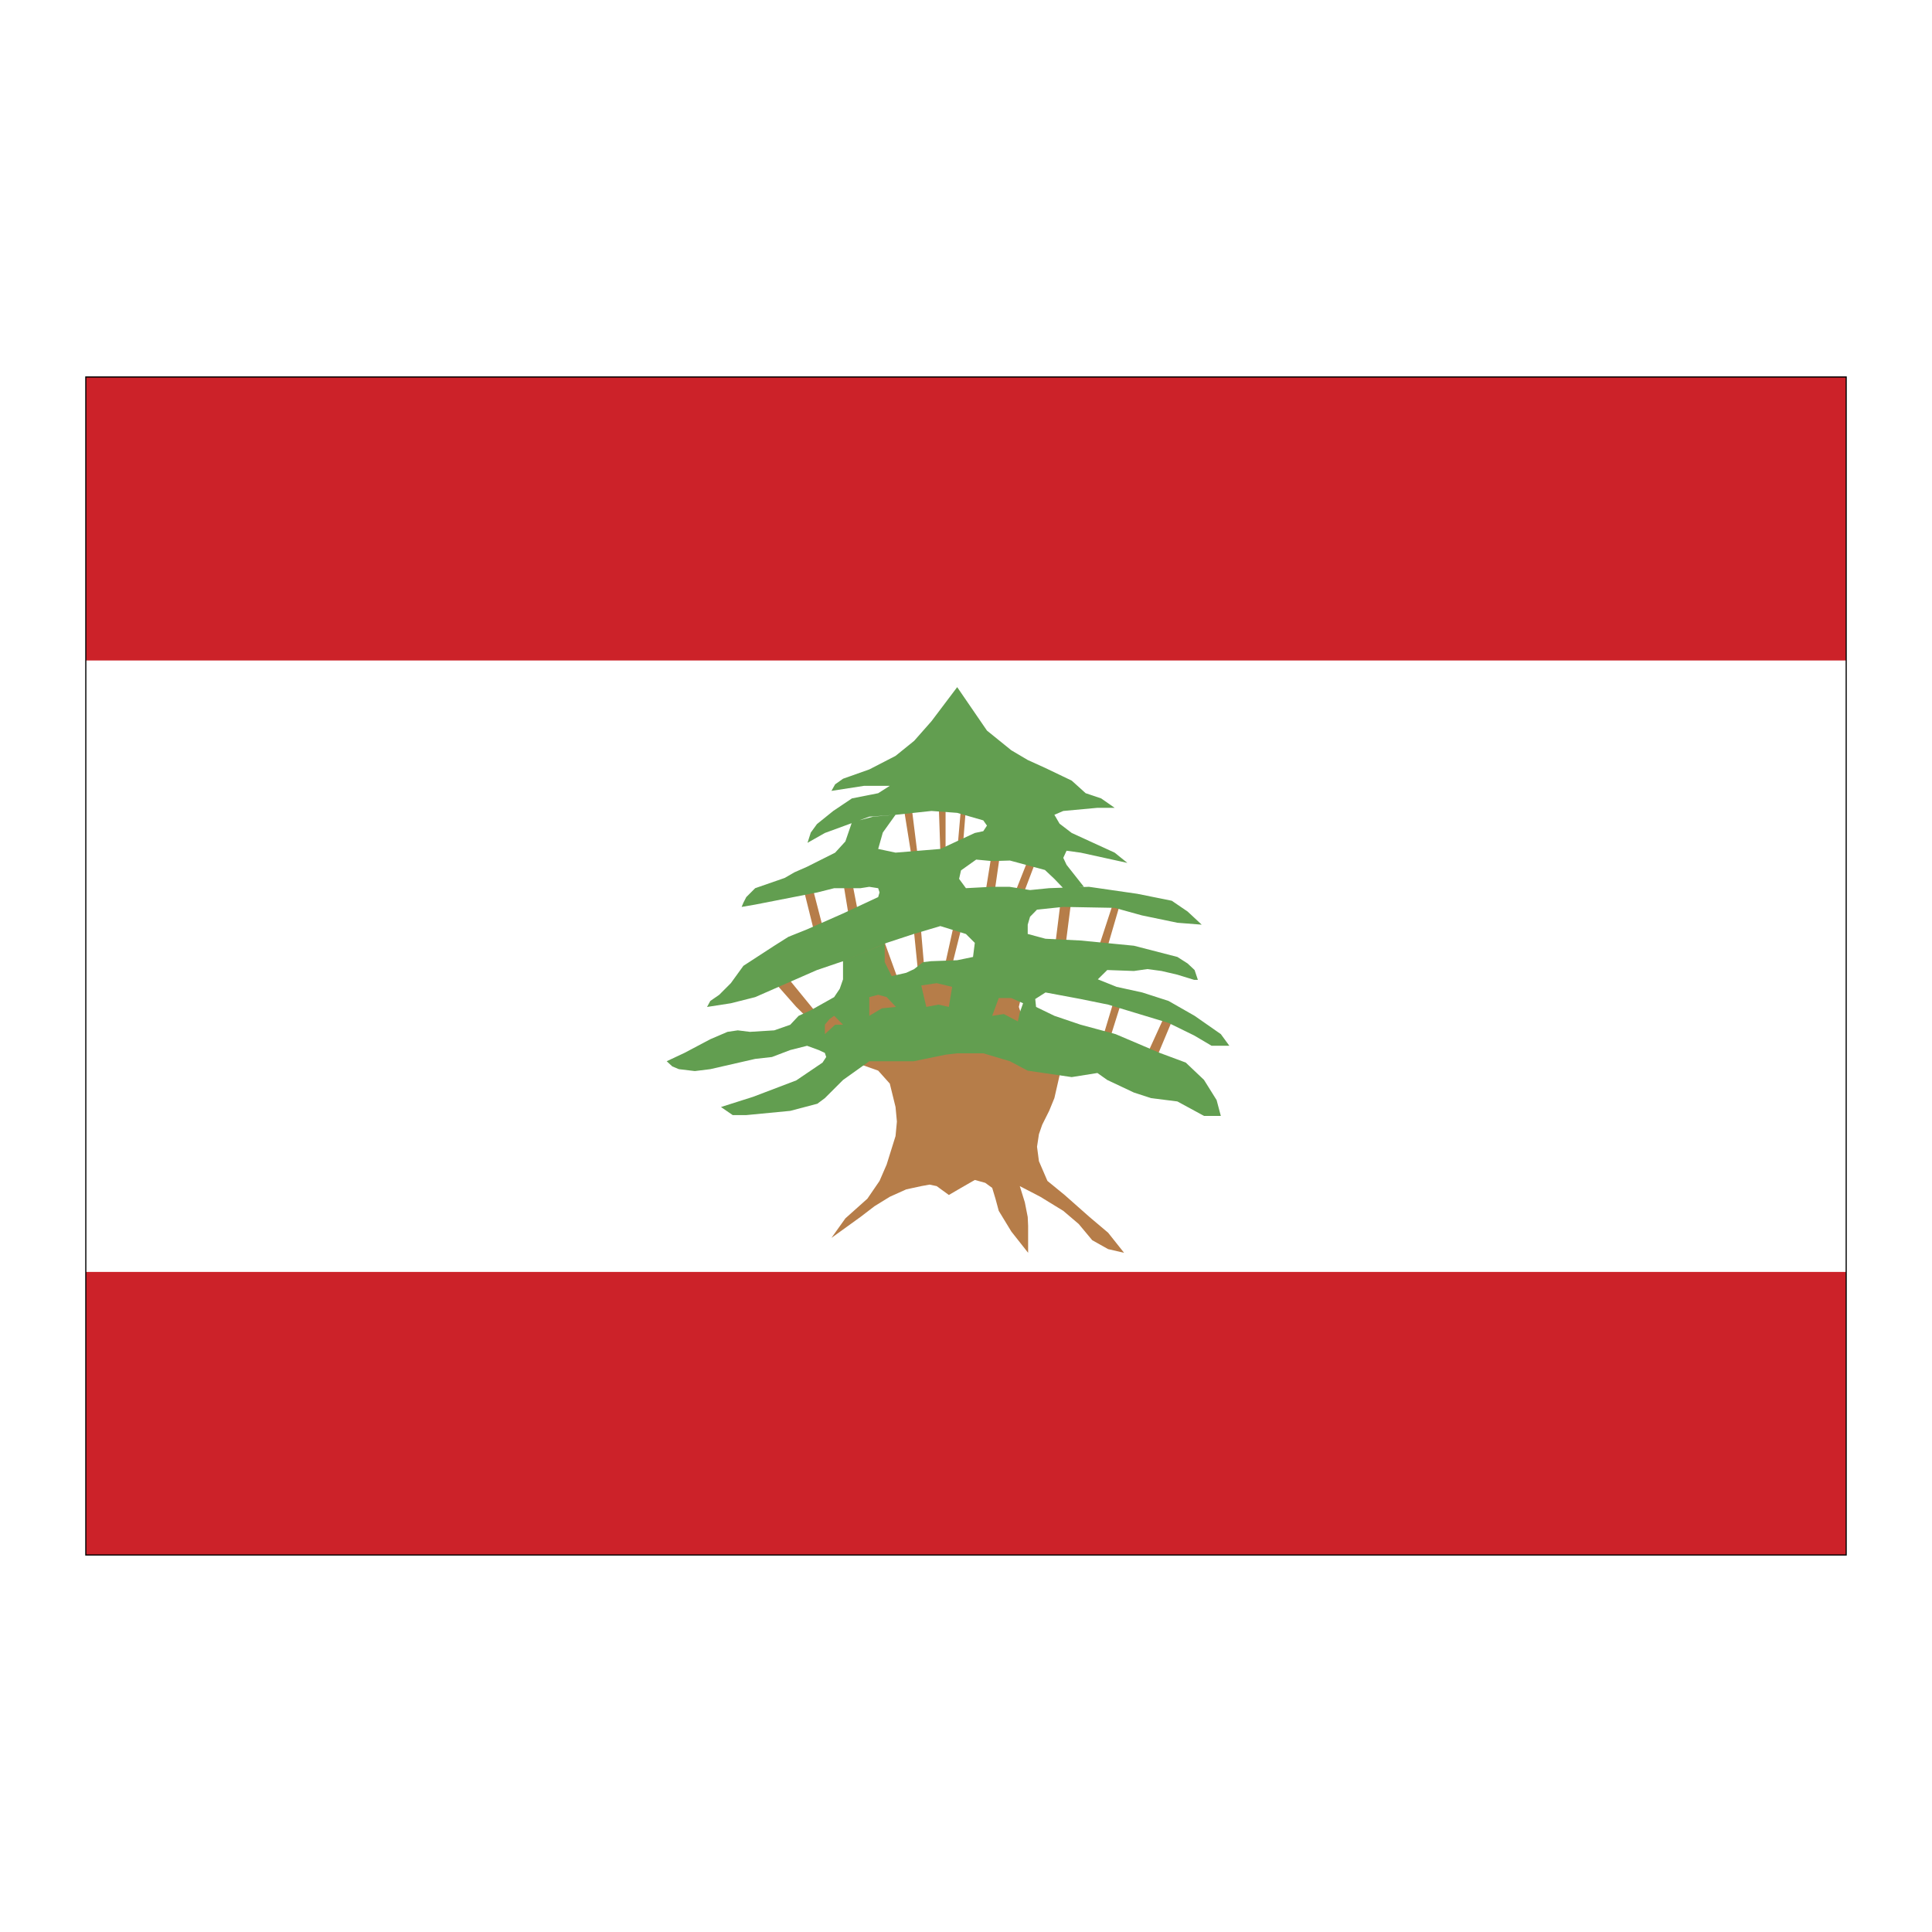
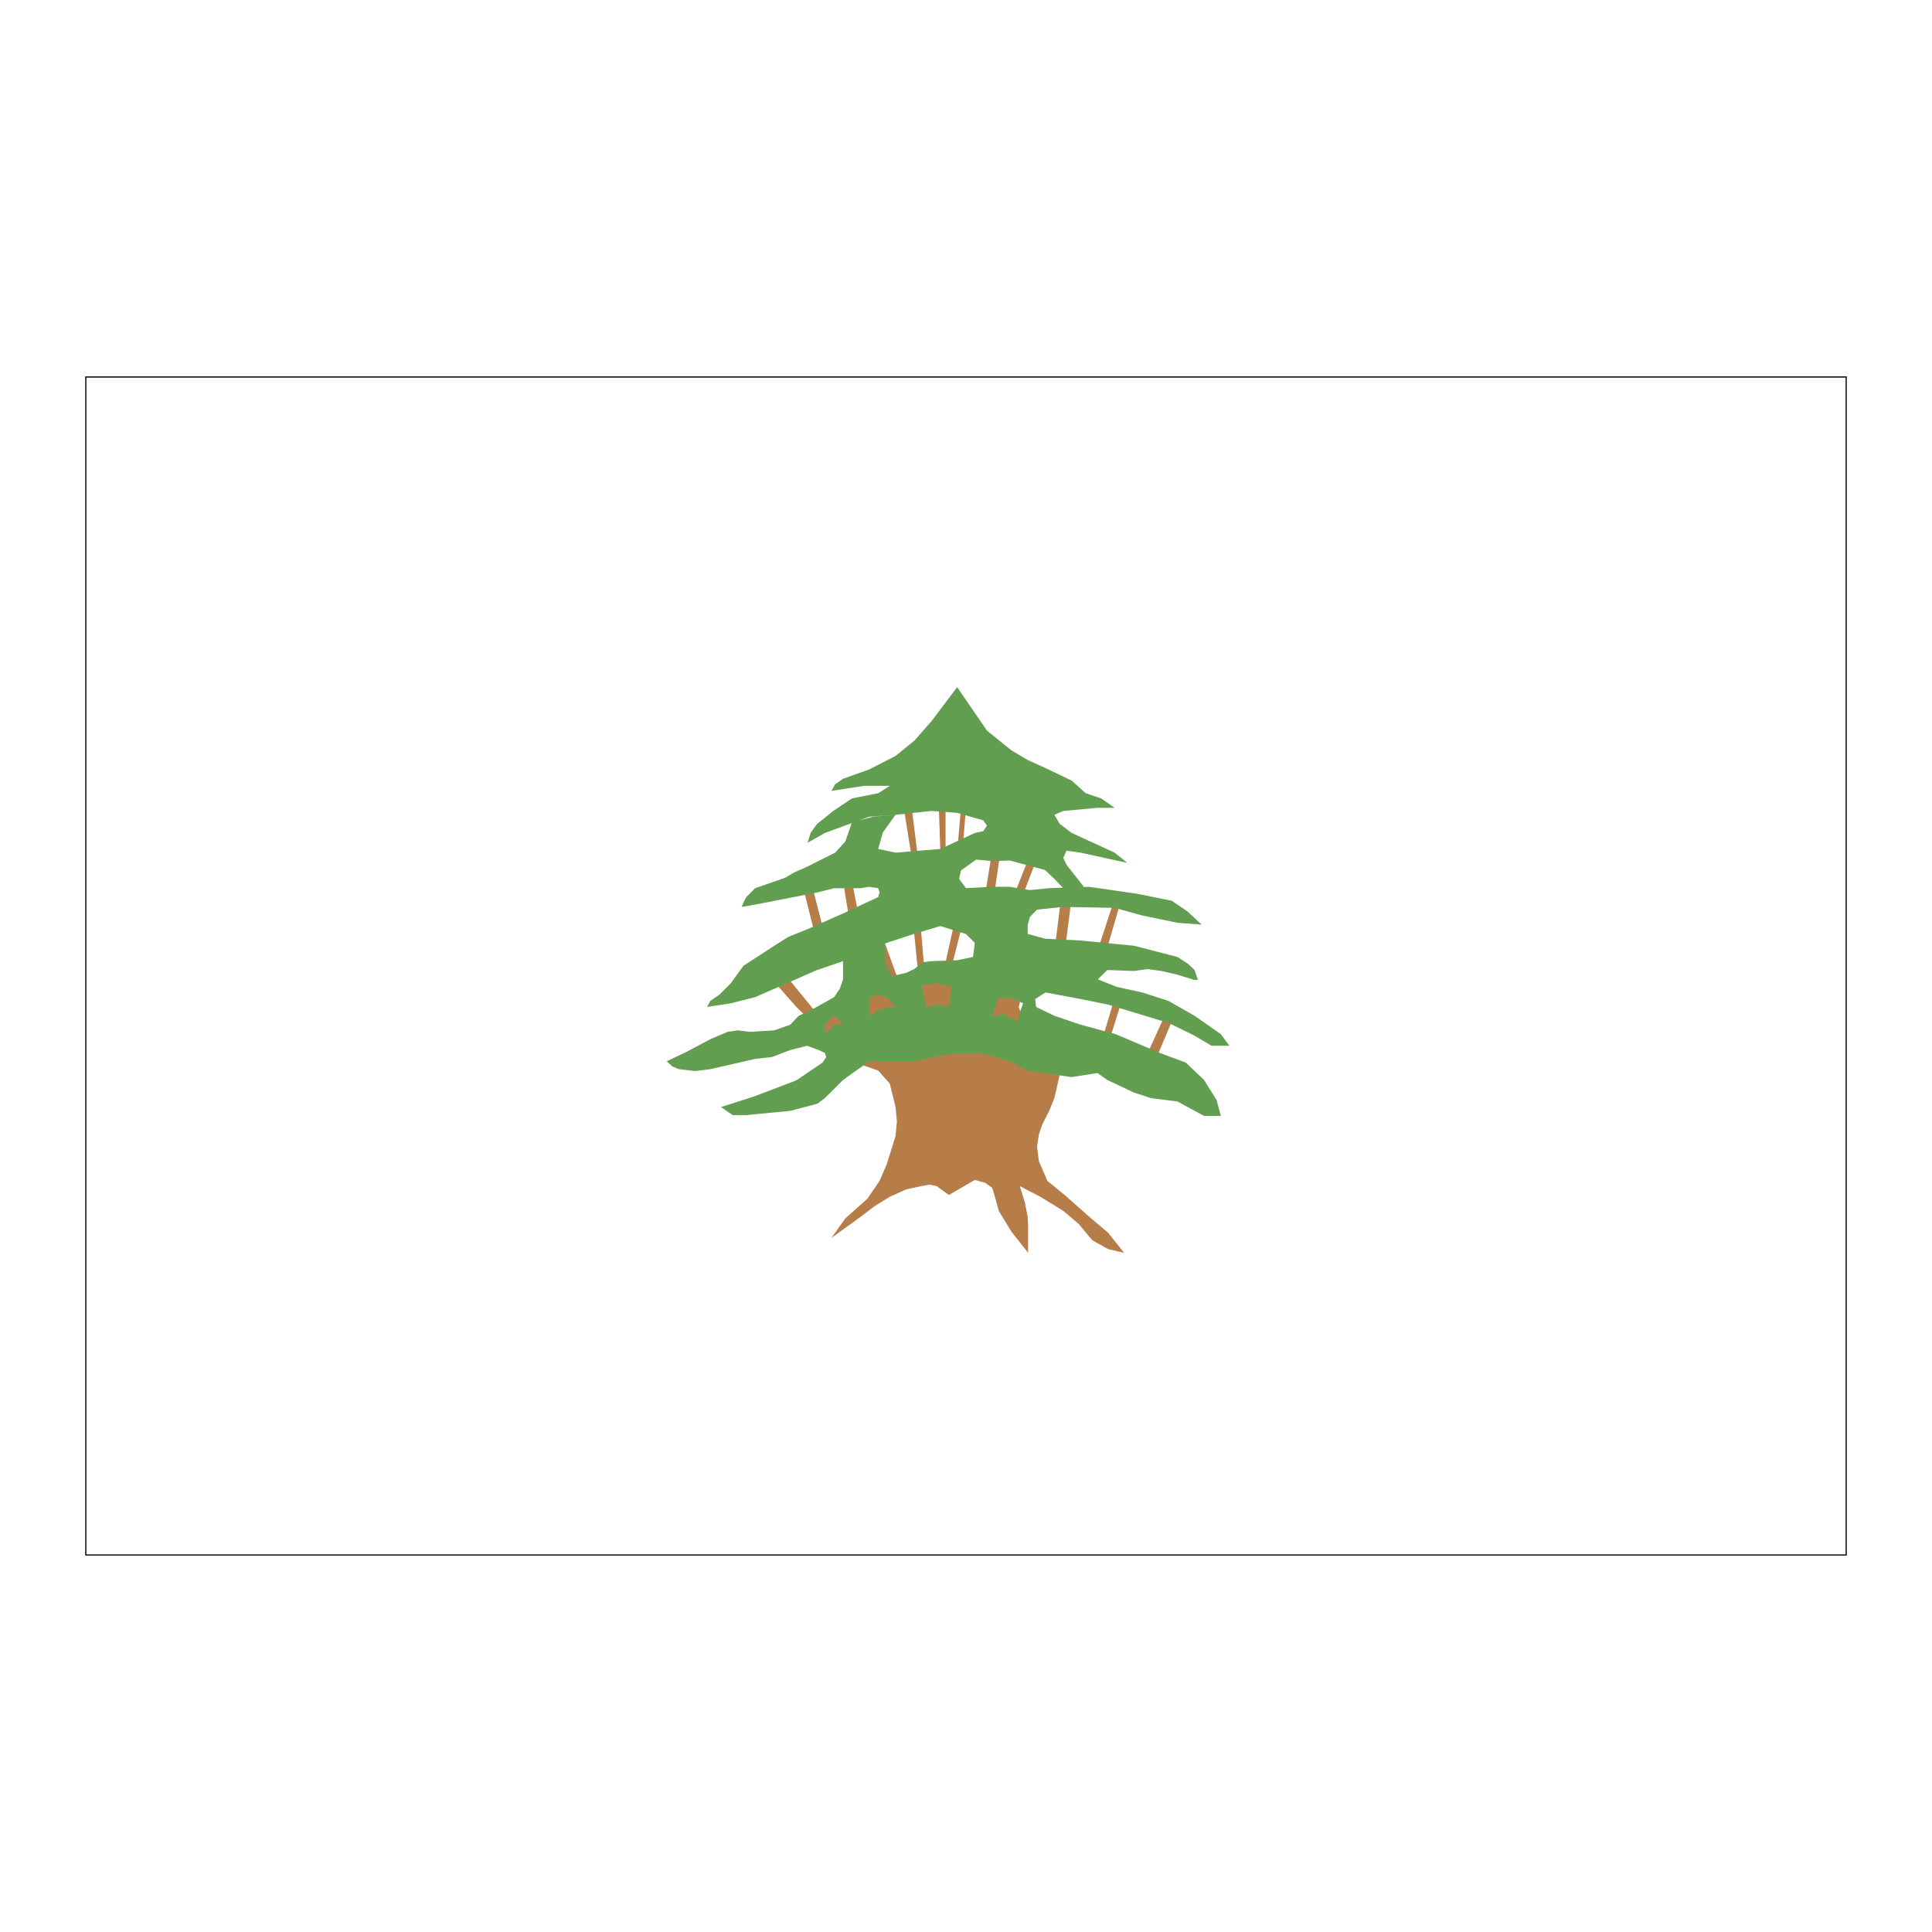
<svg xmlns="http://www.w3.org/2000/svg" width="2500" height="2500" viewBox="0 0 192.756 192.756">
  <g fill-rule="evenodd" clip-rule="evenodd">
    <path fill="#fff" d="M0 0h192.756v192.756H0V0z" />
-     <path fill="#fff" d="M8.562 155.143V37.614h175.633v117.529H8.562z" />
-     <path d="M184.195 37.593H8.541v117.571h175.674V37.593h-.02zm-.021.041v117.487H8.582V37.634h175.592z" fill="#fff" />
-     <path fill="#cc2229" d="M8.562 65.895V37.614h175.633v28.281H8.562zM8.562 155.143v-28.241h175.633v28.241H8.562z" />
+     <path d="M184.195 37.593H8.541v117.571h175.674V37.593h-.02m-.021.041v117.487H8.582V37.634h175.592z" fill="#fff" />
    <path fill="#b67d49" d="M82.952 123.506l1.391-1.949 2.196-1.963 1.214-1.774.708-1.634.887-2.838.136-1.446-.136-1.459-.573-2.332-1.159-1.295-2.659-.941-5.509-5.414-2.428-2.754.941-.928 3.587 4.393 3.409.176-.846-5.454-2.604-1.828-1.309-5.263.885-.19 1.16 4.486 2.578-.846-.887-5.414 1.023.846.886 4.568h1.773l2.046 5.645 1.922-1.023-.559-5.55h.737l.477 5.55h1.909l1.023-4.622-1.391-.928-2.618-4.526-.982-6.123.845.423.559 4.486 2.237-.518-.191-5.605.709.942v4.471l1.16.055.381-4.336h.491l-.327 4.104-3.15 1.159.886 1.828 1.719 2.795.736.845-1.391 5.55 2.414.832 3.504-3.641-2.658-3.681.886-5.51h.832l-.791 5.51 1.676.095 1.828-4.623h.832l-1.719 4.528-1.73.94v2.741l2.617.888h2.66l.696-5.591 1.035.136-.709 5.549 3.082.424 1.773-5.415.655.192-1.678 5.74-2.237.79h-5.277l-.887 3.682.887 2.715 5.414.886h1.91l1.35-4.486.709.285-1.541 4.897 3.777 1.076 2.045-4.486.709.558-2.058 4.91-8.811-.941-.844 3.682-.519 1.269-.696 1.391-.326.939-.191 1.256.191 1.445.846 1.963 1.717 1.405 2.482 2.195 1.856 1.568 1.595 2.006-1.595-.369-1.582-.887-1.352-1.621-1.539-1.31-2.291-1.405-2.047-1.062.504 1.621.287 1.459.041.887v2.687l-1.678-2.127-1.253-2.06-.329-1.213-.326-1.078-.695-.504-1.037-.287-1.378.791-1.213.709-1.214-.885-.709-.151-.832.151-1.5.326-1.637.736-1.527.942-1.405 1.076-2.891 2.086z" />
    <path d="M120.127 107.744l-1.826-1.732-2.605-.969-4.391-1.867-3.492-.941-2.617-.887-1.828-.887-.082-.789 1.023-.654 3.504.654 2.742.559 6.027 1.826 2.562 1.254 1.732 1.023h1.774l-.846-1.158-2.619-1.828-2.604-1.486-2.619-.844-2.562-.561-1.869-.75.941-.928 2.658.096 1.352-.191 1.404.191 1.58.369 1.678.518h.369l-.328-.982-.695-.654-1.023-.653-4.336-1.119-5.318-.519-3.504-.177-1.773-.477v-.927l.232-.791.695-.71 2.619-.272 5.127.095 2.713.75 3.545.737 2.428.191-1.404-1.309-1.582-1.078-3.449-.695-4.814-.696-1.049.037.543-.037-1.73-2.194-.326-.695.326-.71 1.404.192 4.664 1.022-1.268-1.022-4.283-1.964-1.213-.927-.518-.887.887-.381 3.408-.314h1.719l-1.35-.941-1.543-.517-1.391-1.255-2.617-1.254-1.773-.805-1.637-.968-2.428-1.964-2.972-4.336-2.563 3.396-1.732 1.963-1.854 1.5-2.618 1.35-2.619.928-.791.559-.369.655 3.259-.505h2.564l-1.159.737-2.619.517-1.868 1.255-1.623 1.309-.614.845-.327 1.023 1.731-.982 2.671-.978-.625 1.823-1.022 1.119-2.796 1.404-1.268.558-.969.56-2.945 1.023-.886.886-.287.559-.177.423 1.35-.232 6.205-1.214 1.677-.422h2.618l.887-.138.886.138.137.422-.137.464-3.505 1.636-3.586 1.582-1.869.75-1.404.887-3.082 2.004-1.255 1.732-1.159 1.16-.887.611-.327.6 2.373-.367 2.428-.613 6.164-2.701 2.604-.885 4.35-1.828 2.7-.886 2.659-.79 2.55.79.887.886-.178 1.405-1.582.327-2.604.096-.805.095-.887.695-.791.369-1.446.328-.696-1.392v-1.827l-4.159 1.732v1.813l-.328.941-.559.832-2.332 1.309-1.214.559-.832.887-1.595.559-2.427.15-1.214-.15-1.023.15-1.718.736-2.577 1.363-1.773.832.56.518.654.273 1.596.191 1.541-.191 4.473-1.023 1.677-.189 1.827-.695 1.678-.424 1.159.424.613.285.137.41-.368.559-2.618 1.773-4.296 1.635-3.218 1.023 1.172.805h1.351l4.391-.422 2.701-.711.75-.559 1.814-1.812 2.619-1.869h4.432l3.178-.654 1.159-.137h2.605l2.658.791 1.773.941 4.391.641 2.564-.408.982.695 2.658 1.254 1.719.559 2.617.328 2.66 1.445h1.678l-.422-1.582-1.255-2.008zm-36.806-5.51l-1.023.941v-.941l.464-.559.464-.328.886.887h-.791zm4.664-1.634l-1.255.748V99.48l.886-.23.845.23.928.98-1.404.14zm6.682-.139l-1.036-.23-1.214.23-.504-2.139 1.541-.232 1.541.367-.328 2.004zM87.098 81.48l-1.35.36.981-.36 2.393-.171-2.024.171zm2.25 3.587l-1.732-.369.463-1.636 1.266-1.769.043-.003 3.546-.381 2.563.19 2.605.75.367.52-.367.559-.846.177-3.437 1.595-4.471.367zm12.396 15.954l-.191.885-1.404-.734-1.158.176.654-1.771h1.254l1.174.518-.329.926zm-1.037-12.546H98.99l-2.619.138-.682-.928.191-.846 1.514-1.078 1.596.15 1.771-.055 3.492.942.941.886.842.88-1.361.048-1.908.19-2.06-.327z" fill="#629e50" />
    <path d="M184.195 37.556H8.504v117.643h175.748V37.556h-.057zm-.058.115v117.415H8.619V37.671h175.518z" />
  </g>
</svg>